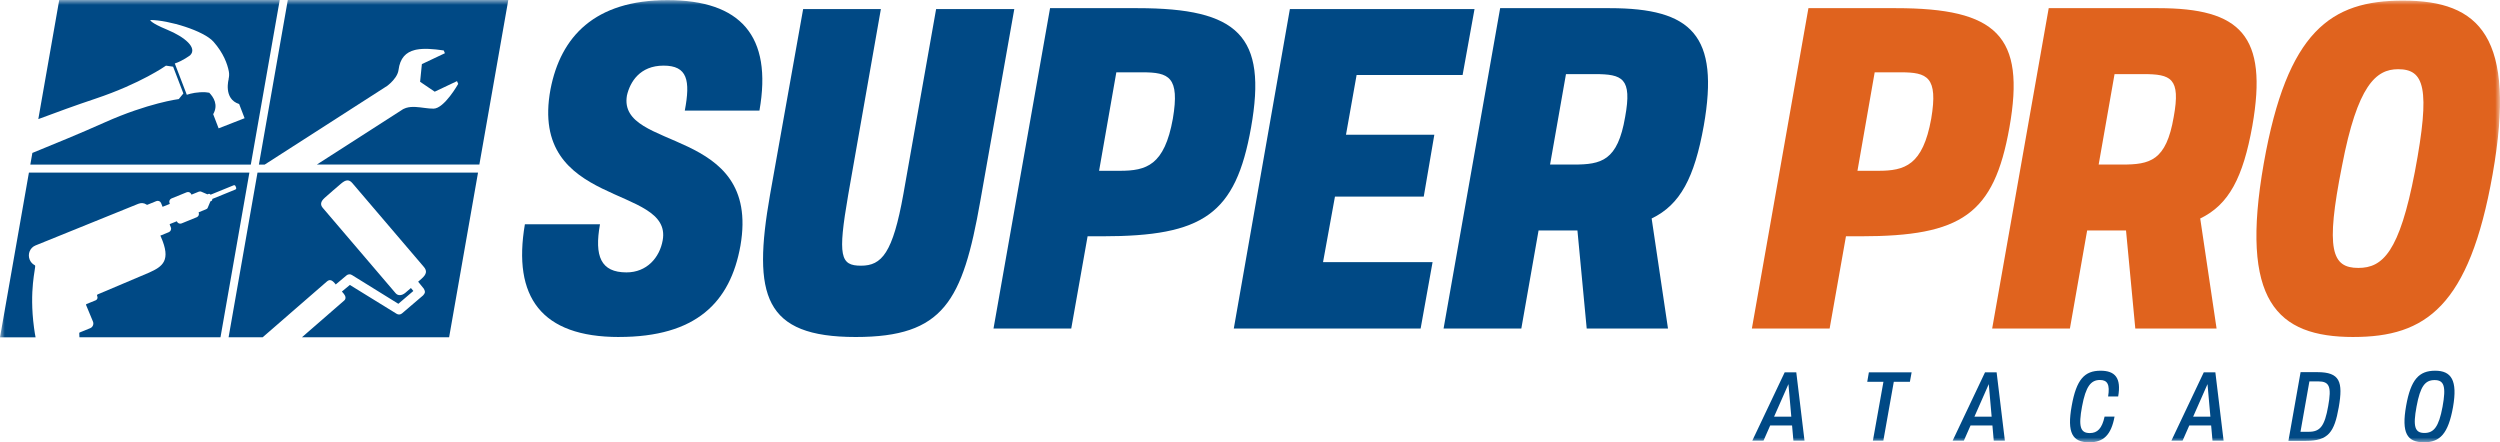
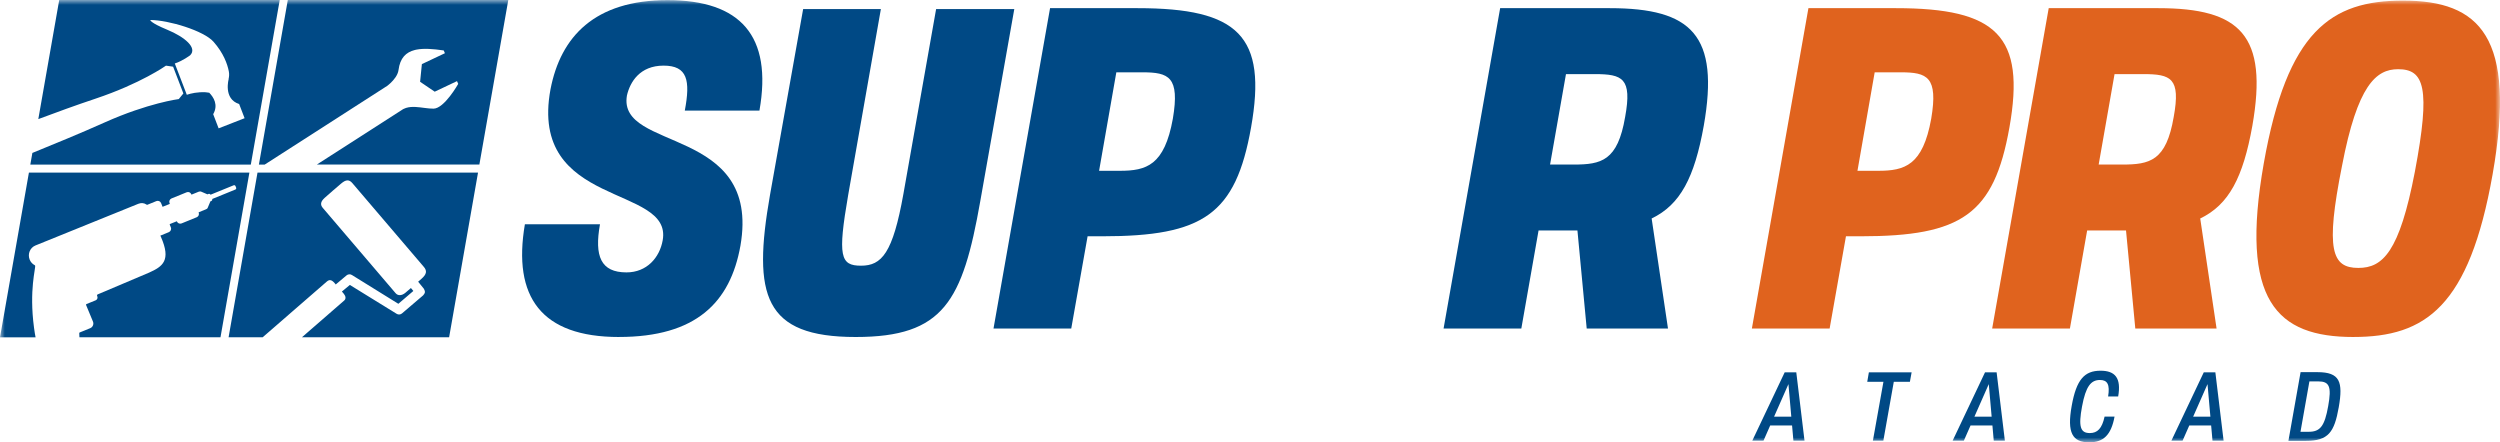
<svg xmlns="http://www.w3.org/2000/svg" width="260" height="46" viewBox="0 0 260 46" fill="none">
  <g clip-path="url(#clip0_22_3)">
    <mask id="mask0_22_3" style="mask-type:luminance" maskUnits="userSpaceOnUse" x="0" y="0" width="260" height="46">
      <path d="M260 0H0V46H260V0Z" fill="white" />
    </mask>
    <g mask="url(#mask0_22_3)">
      <path d="M64.372 35.048C56.287 35.048 53.301 30.877 54.588 23.324H62.398C61.8 26.66 62.489 28.329 65.153 28.329C67.265 28.329 68.598 26.799 68.92 24.993C69.977 19.154 54.954 21.704 57.252 9.285C58.309 3.814 61.846 0.014 69.425 0.014C77.005 0.014 80.358 3.721 78.981 11.506H71.218C71.816 8.355 71.494 6.825 69.014 6.825C66.534 6.825 65.521 8.539 65.201 9.93C64.19 15.816 79.165 13.034 77.007 25.545C75.95 31.476 72.367 35.045 64.374 35.045" fill="#004985" />
      <path d="M88.995 35.048C79.439 35.048 78.246 30.738 80.082 20.265L83.527 0.942H91.612L88.213 20.265C87.11 26.66 87.386 27.632 89.544 27.632C91.702 27.632 92.851 26.334 93.954 20.172L97.356 0.942H105.487L101.95 20.914C100.111 31.341 98.137 35.048 88.995 35.048Z" fill="#004985" />
      <path d="M109.206 0.849H118.302C128.775 0.849 131.809 3.721 130.108 13.268C128.501 22.304 125.146 24.574 114.627 24.574H113.11L111.41 34.167H103.325L109.206 0.849ZM114.305 17.763H116.464C119.219 17.763 121.104 17.207 121.977 12.341C122.712 7.985 121.563 7.521 118.808 7.521H116.098L114.305 17.763Z" fill="#004985" />
-       <path d="M134.148 0.942H153.351L152.111 7.799H141.087L139.983 14.01H149.171L148.069 20.45H138.835L137.596 27.261H148.988L147.746 34.167H128.315L134.148 0.942Z" fill="#004985" />
      <path d="M156.016 0.849H167.407C175.952 0.849 178.846 3.675 177.191 13.082C176.226 18.458 174.758 21.285 171.771 22.722L173.471 34.167H165.017L164.053 23.971H160.01L158.218 34.167H150.132L156.016 0.849ZM161.207 17.114H163.641C166.535 17.114 168.235 16.743 169.016 12.155C169.751 8.124 168.741 7.707 165.847 7.707H162.861L161.207 17.114Z" fill="#004985" />
      <path d="M188.076 0.849H197.172C207.645 0.849 210.678 3.721 208.978 13.268C207.372 22.304 204.016 24.574 193.497 24.574H191.98L190.282 34.167H182.196L188.076 0.849ZM193.176 17.763H195.333C198.089 17.763 199.974 17.207 200.847 12.341C201.583 7.985 200.433 7.521 197.677 7.521H194.967L193.176 17.763Z" fill="#E0631E" />
      <path d="M213.066 0.849H224.459C233.003 0.849 235.897 3.675 234.245 13.082C233.28 18.458 231.81 21.285 228.823 22.722L230.524 34.167H222.071L221.106 23.971H217.063L215.271 34.167H207.186L213.066 0.849ZM218.258 17.114H220.693C223.585 17.114 225.286 16.743 226.067 12.155C226.803 8.124 225.791 7.707 222.899 7.707H219.913L218.261 17.114H218.258Z" fill="#E0631E" />
      <path d="M244.762 35.048C236.768 35.048 232.91 31.294 235.435 16.977C237.872 3.211 242.419 0.061 249.907 0.061C257.9 0.061 261.759 3.814 259.231 18.132C256.797 31.895 252.249 35.046 244.762 35.046M245.267 27.864C247.792 27.864 249.539 26.241 251.148 17.854C252.803 9.095 252.113 7.197 249.401 7.197C247.106 7.197 245.175 8.863 243.569 17.251C241.822 26.009 242.511 27.864 245.267 27.864Z" fill="#E0631E" />
      <path d="M185.609 38.725H186.814L187.67 45.83H186.515L186.375 44.247H184.102L183.404 45.83H182.238L185.606 38.725H185.609ZM186.295 43.334L185.997 39.948L184.504 43.334H186.298H186.295Z" fill="#004985" />
      <path d="M195.877 39.708H194.193L194.362 38.725H198.808L198.629 39.708H196.955L195.867 45.83H194.782L195.877 39.708Z" fill="#004985" />
-       <path d="M206.444 38.725H207.649L208.507 45.83H207.35L207.211 44.247H204.938L204.24 45.83H203.074L206.441 38.725H206.444ZM207.131 43.334L206.833 39.948L205.339 43.334H207.133H207.131Z" fill="#004985" />
+       <path d="M206.444 38.725H207.649L208.507 45.83H207.35L207.211 44.247H204.938L204.24 45.83H203.074L206.441 38.725H206.444ZM207.131 43.334L206.833 39.948L205.339 43.334H207.133H207.131" fill="#004985" />
      <path d="M217.28 46C215.536 46 214.948 45.028 215.456 42.213C215.945 39.456 216.794 38.554 218.457 38.554C219.971 38.554 220.629 39.305 220.29 41.231H219.244C219.445 39.998 219.176 39.518 218.399 39.518C217.46 39.518 216.923 40.169 216.534 42.264C216.136 44.388 216.365 45.039 217.342 45.039C218.131 45.039 218.609 44.569 218.877 43.326H219.913C219.563 45.25 218.747 46.002 217.283 46.002" fill="#004985" />
      <path d="M229.193 38.725H230.398L231.255 45.83H230.1L229.959 44.247H227.687L226.989 45.83H225.823L229.191 38.725H229.193ZM229.881 43.334L229.581 39.948L228.088 43.334H229.882H229.881Z" fill="#004985" />
      <path d="M239.262 38.704H241.016C243.348 38.704 243.696 39.696 243.229 42.36C242.771 44.954 242.152 45.848 239.819 45.848H237.995L239.261 38.704H239.262ZM239.253 44.906H240.109C241.296 44.906 241.763 44.324 242.132 42.232C242.501 40.198 242.251 39.665 241.105 39.665H240.178L239.25 44.906H239.253Z" fill="#004985" />
-       <path d="M252.082 45.998C250.328 45.998 249.739 45.026 250.236 42.211C250.725 39.454 251.582 38.554 253.258 38.554C254.934 38.554 255.608 39.547 255.111 42.352C254.614 45.106 253.765 46 252.082 46M252.142 45.028C253.118 45.028 253.637 44.396 254.024 42.304C254.413 40.179 254.184 39.528 253.198 39.528C252.211 39.528 251.712 40.169 251.324 42.264C250.924 44.388 251.155 45.028 252.14 45.028" fill="#004985" />
      <path d="M29.932 0L26.925 17.12H27.523L40.275 8.927C40.275 8.927 40.423 8.815 40.618 8.634C40.939 8.33 41.378 7.823 41.447 7.279C41.604 6.029 42.222 5.431 43.139 5.201C43.194 5.186 43.248 5.176 43.304 5.163C44.075 5.011 45.034 5.087 46.096 5.239C46.112 5.241 46.129 5.243 46.146 5.245L46.271 5.534L43.875 6.668L43.691 8.505L45.21 9.536L47.522 8.44L47.529 8.436L47.654 8.725C47.654 8.725 46.211 11.291 45.086 11.3C44.495 11.306 43.843 11.156 43.225 11.125C42.882 11.106 42.55 11.125 42.243 11.22C42.237 11.22 42.233 11.224 42.226 11.224C42.147 11.249 42.068 11.283 41.992 11.319C41.972 11.329 41.951 11.34 41.932 11.35C41.915 11.359 41.896 11.367 41.882 11.378L32.955 17.112H49.854L52.862 0H29.932Z" fill="#004985" />
      <path d="M26.779 17.956L23.773 35.079H27.314C29.768 32.946 32.909 30.219 33.987 29.284C34.264 29.043 34.496 29.09 34.803 29.448C34.822 29.469 34.87 29.526 34.929 29.593C34.937 29.581 34.948 29.57 34.952 29.555L36.042 28.639C36.189 28.512 36.433 28.485 36.606 28.605L41.428 31.595L42.989 30.261L42.736 29.954C42.467 30.188 42.235 30.388 42.157 30.451C41.79 30.757 41.389 30.78 41.144 30.493C39.007 27.992 35.7 24.12 33.567 21.617C33.28 21.28 33.349 20.945 33.78 20.563C34.342 20.066 34.908 19.571 35.483 19.086C35.986 18.66 36.314 18.656 36.646 19.046C38.735 21.495 41.992 25.309 44.08 27.758C44.437 28.177 44.366 28.529 43.837 28.993C43.791 29.035 43.657 29.151 43.488 29.298L44.075 30.021C44.134 30.114 44.186 30.245 44.197 30.367C44.163 30.521 44.1 30.626 44 30.723L41.806 32.596C41.66 32.725 41.416 32.75 41.244 32.632L36.385 29.634L35.558 30.32C35.658 30.439 35.739 30.535 35.771 30.573C35.974 30.82 35.988 31.09 35.798 31.254C35.029 31.924 33.249 33.471 31.4 35.077H46.708L49.714 17.954H26.783L26.779 17.956Z" fill="#004985" />
      <path d="M3.006 17.958L0 35.08H3.7C3.646 34.815 3.598 34.534 3.539 34.088C3.01 30.126 3.733 27.888 3.652 27.624C3.646 27.603 3.629 27.591 3.61 27.58C3.38 27.46 3.188 27.26 3.084 26.996C2.852 26.415 3.123 25.757 3.689 25.527C3.696 25.525 3.7 25.523 3.706 25.521L14.386 21.195C14.693 21.075 14.975 21.096 15.249 21.283C15.272 21.3 15.303 21.304 15.33 21.294L16.262 20.914C16.454 20.836 16.676 20.929 16.753 21.123L16.908 21.509C17.16 21.407 17.413 21.306 17.664 21.205L17.631 21.123C17.555 20.936 17.647 20.718 17.833 20.64L19.417 19.996C19.603 19.92 19.818 20.01 19.895 20.2L19.914 20.244L20.674 19.934C20.714 19.918 20.758 19.911 20.798 19.913C20.842 19.909 20.888 19.913 20.929 19.934L21.573 20.211L21.673 20.171C21.759 20.135 21.853 20.171 21.897 20.25L24.299 19.27C24.375 19.239 24.462 19.277 24.491 19.353L24.558 19.519C24.59 19.595 24.552 19.684 24.477 19.713L22.074 20.693C22.097 20.779 22.053 20.872 21.97 20.906L21.882 20.942L21.602 21.608C21.569 21.69 21.5 21.745 21.42 21.768C21.42 21.768 21.416 21.772 21.412 21.772L20.672 22.073C20.672 22.073 20.672 22.078 20.677 22.078C20.668 22.082 20.66 22.084 20.654 22.088L20.664 22.111C20.739 22.299 20.649 22.516 20.461 22.592L18.878 23.237C18.692 23.313 18.477 23.22 18.399 23.032L18.391 23.011C18.165 23.102 17.942 23.195 17.714 23.281C17.674 23.296 17.654 23.313 17.643 23.336L17.768 23.648C17.846 23.842 17.752 24.063 17.562 24.143L16.678 24.505C16.678 24.505 16.72 24.594 16.734 24.628C17.819 27.091 16.927 27.715 15.5 28.355C15.075 28.545 10.442 30.499 10.442 30.499L10.17 30.61C10.105 30.644 10.072 30.697 10.099 30.768L10.122 30.828C10.185 30.985 10.11 31.169 9.951 31.232L8.998 31.62C8.998 31.62 8.981 31.631 8.969 31.639C8.963 31.643 8.954 31.658 8.952 31.662C8.946 31.681 8.948 31.702 8.952 31.719L9.671 33.451C9.777 33.717 9.648 34.022 9.385 34.13L8.365 34.545C8.365 34.545 8.254 34.579 8.248 34.621C8.244 34.644 8.246 34.669 8.244 34.692C8.244 34.711 8.25 34.857 8.261 35.074H22.931L25.937 17.951H3.006V17.958Z" fill="#004985" />
      <path d="M6.159 0L3.984 12.387C5.904 11.671 7.784 10.979 9.915 10.267C14.647 8.687 17.261 6.828 17.261 6.828L18.003 6.935L18.537 8.328L19.07 9.719L18.594 10.303C18.594 10.303 15.42 10.703 10.864 12.743C8.192 13.94 5.879 14.874 3.366 15.905L3.153 17.12H26.084L29.092 0H6.159ZM22.737 13.35L22.171 11.875C22.728 10.908 22.214 10.103 21.753 9.637C21.721 9.633 21.694 9.637 21.663 9.633C21.659 9.633 21.652 9.633 21.648 9.629C21.558 9.612 21.466 9.597 21.375 9.593C20.547 9.555 19.866 9.709 19.427 9.858L18.178 6.602C18.985 6.345 19.776 5.749 19.776 5.749C20.547 4.976 19.229 3.852 17.397 3.094C15.562 2.335 15.629 2.078 15.629 2.078C17.553 2.088 21.199 3.197 22.208 4.345C23.246 5.523 23.648 6.653 23.798 7.424C23.85 7.696 23.834 7.96 23.775 8.208L23.788 8.204C23.788 8.204 23.19 10.284 24.872 10.819L25.438 12.294L22.732 13.35H22.737Z" fill="#004985" />
    </g>
  </g>
  <defs>
    <clipPath id="clip0_22_3">
      <rect width="260" height="46" fill="white" />
    </clipPath>
  </defs>
</svg>